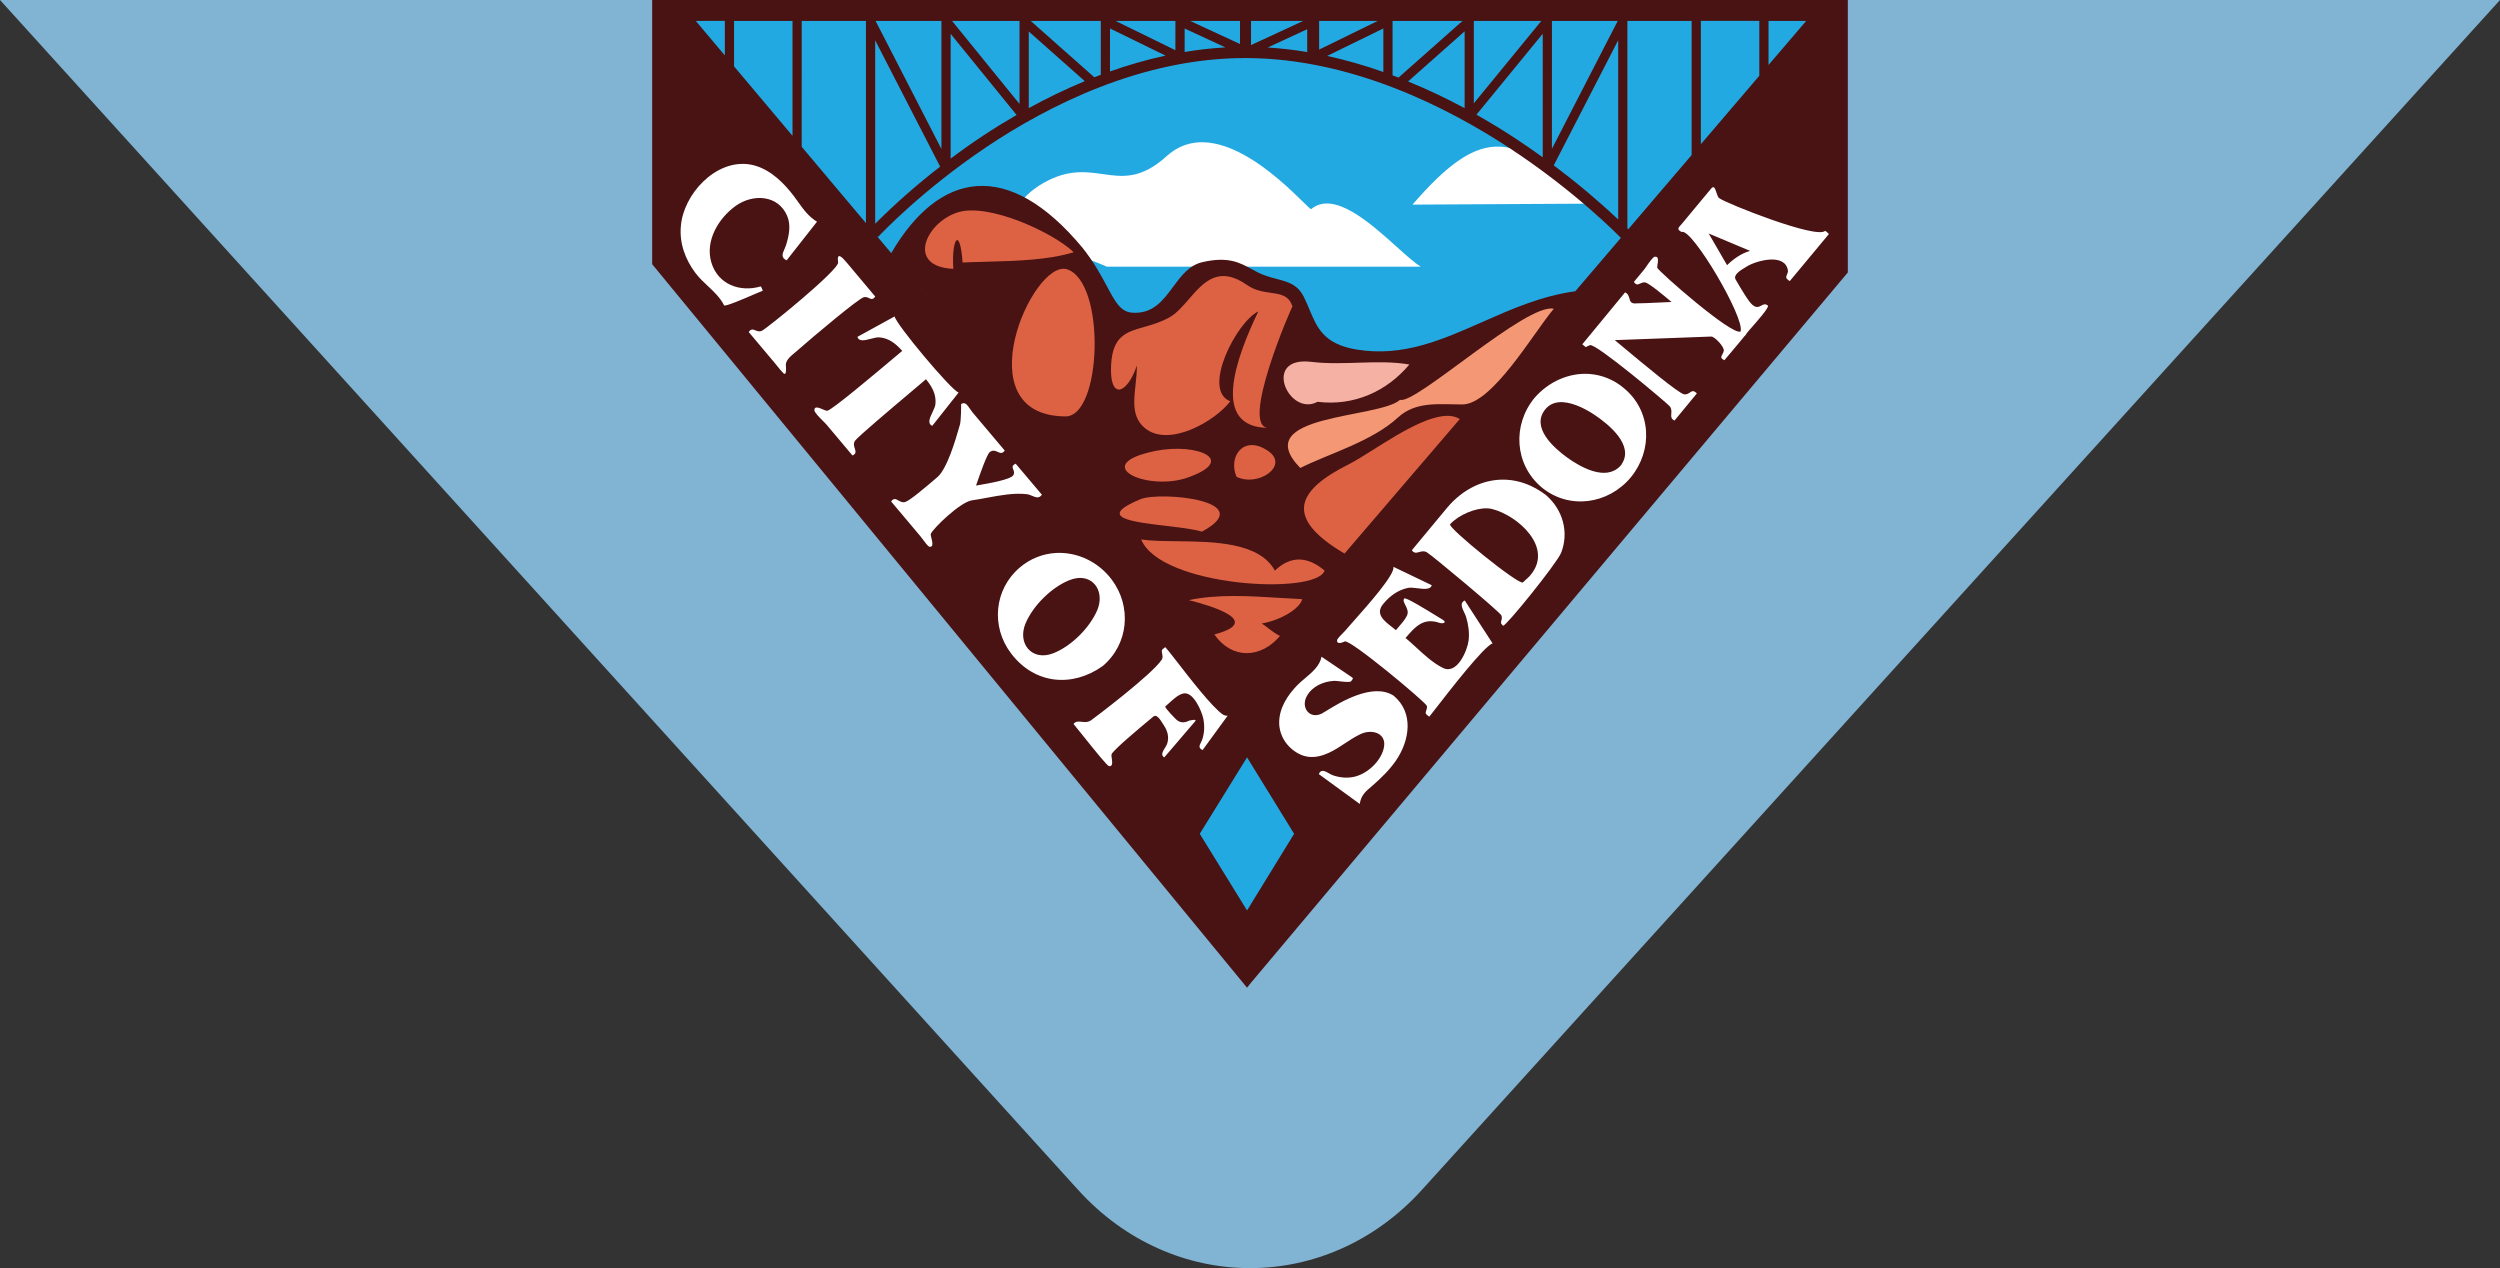
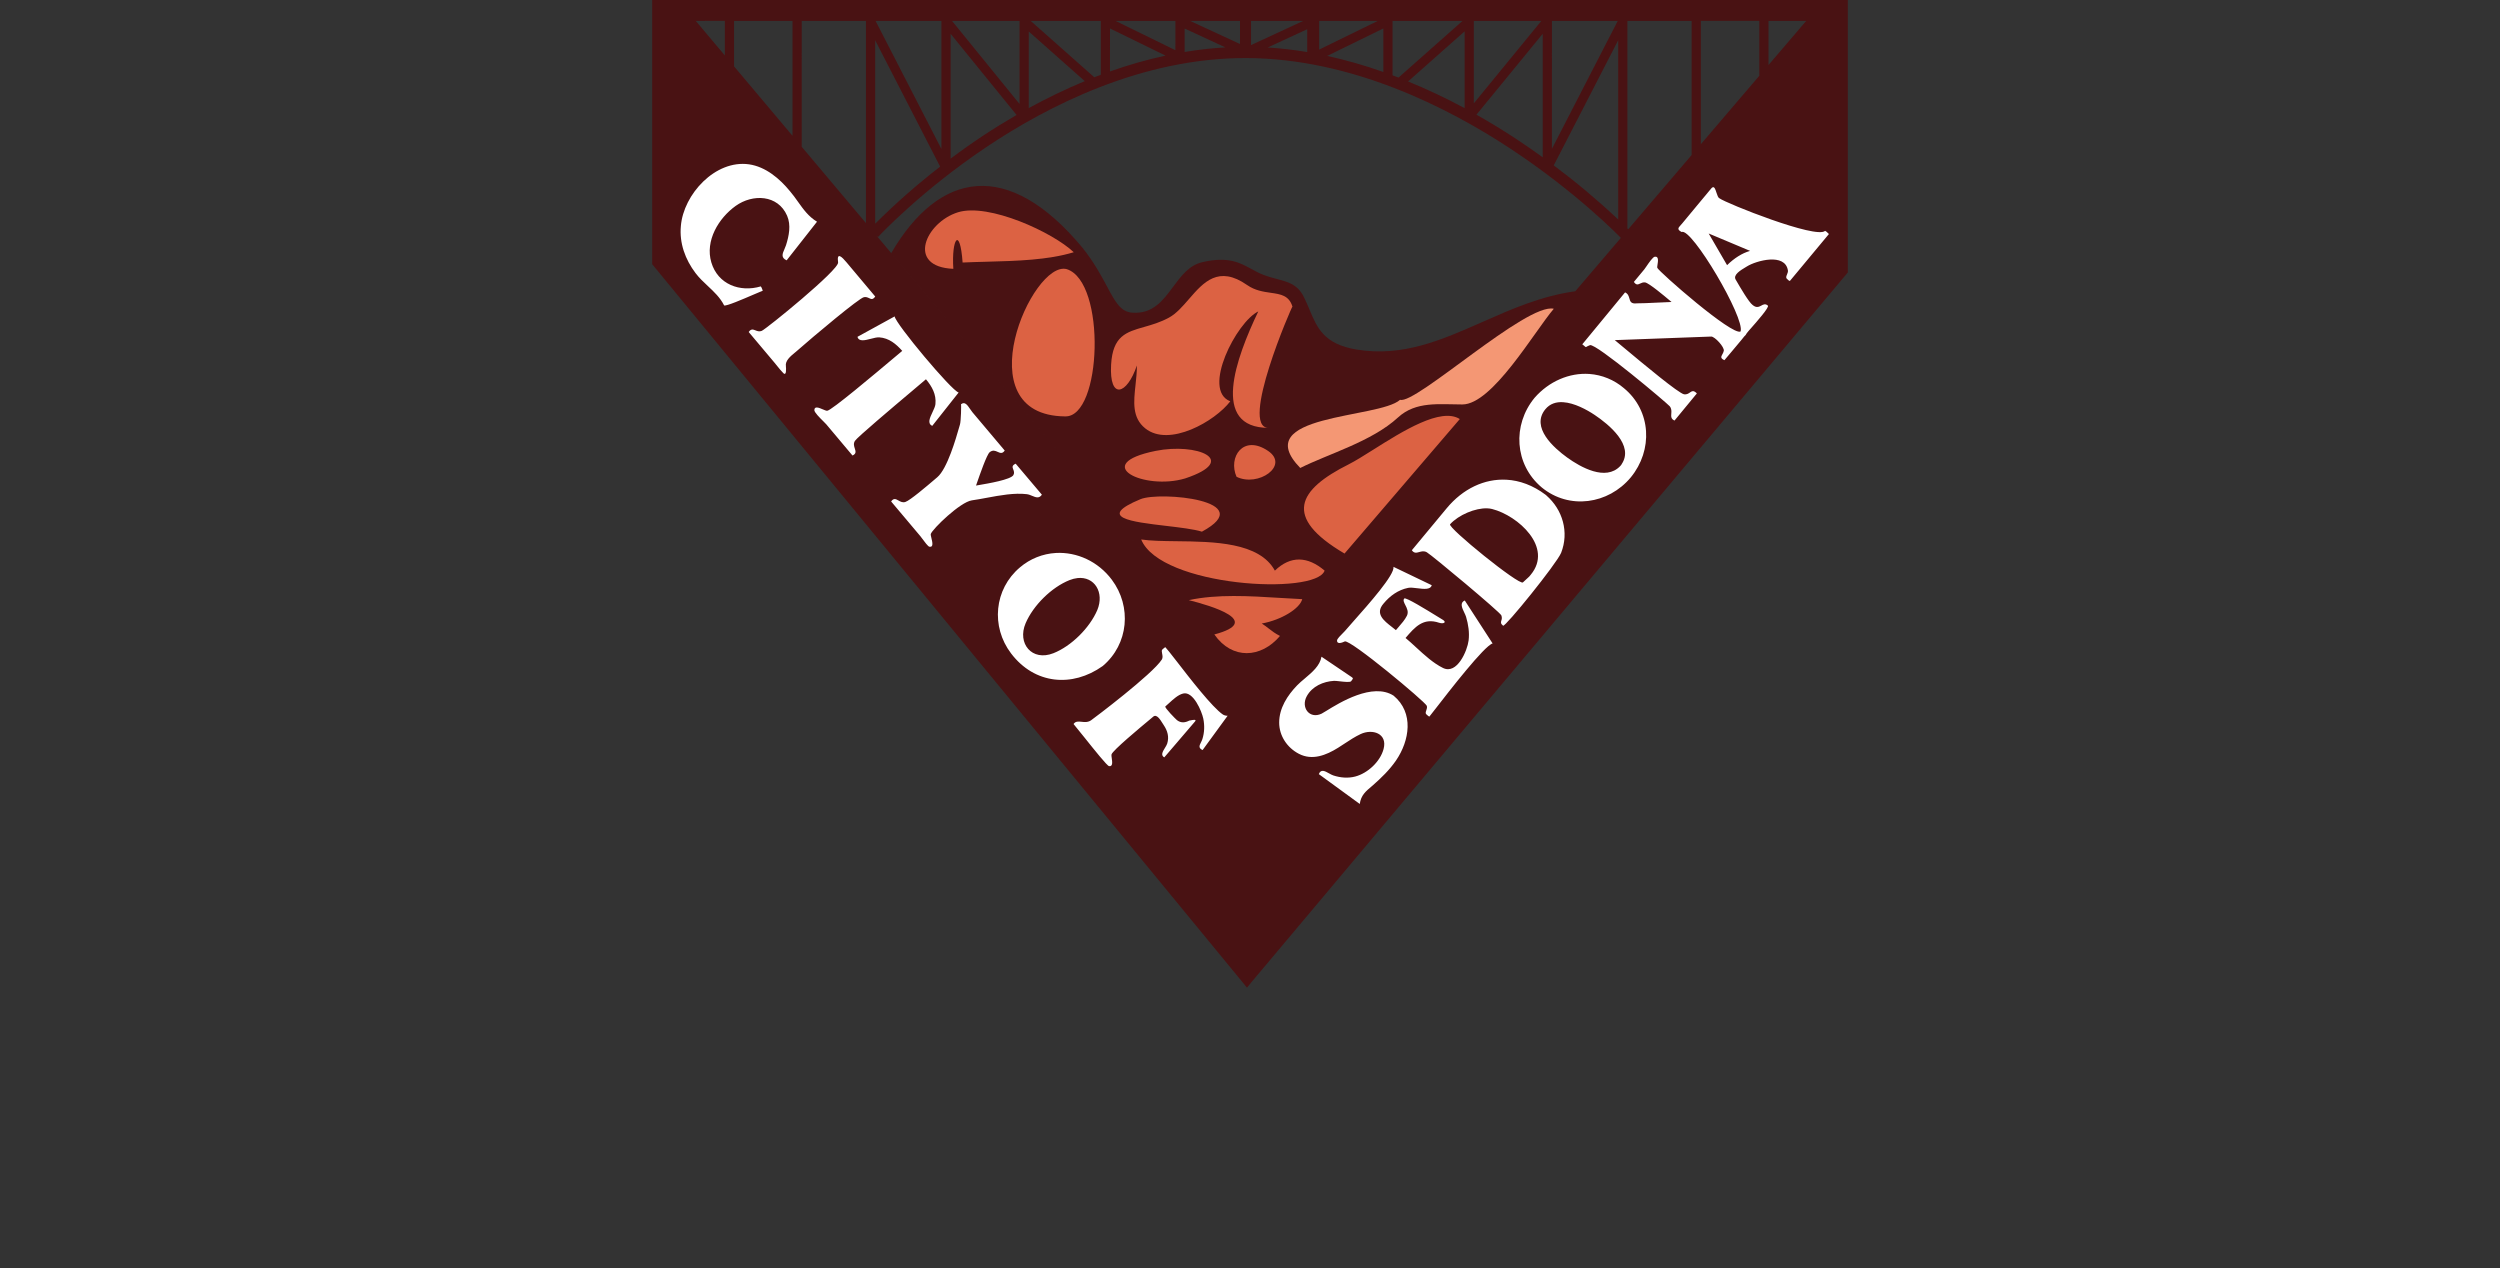
<svg xmlns="http://www.w3.org/2000/svg" width="138" height="70" viewBox="0 0 138 70" fill="none">
  <rect x="0" y="0" width="138" height="70" fill="#333333" stroke="none" />
-   <path d="M138 0H0L59.51 65.68C64.73 71.441 73.27 71.441 78.49 65.68L138 0Z" fill="#81B3D3" />
-   <path d="M36.687 0.457L68.835 38.336L100.855 0.686L36.687 0.457Z" fill="#23A9E1" />
-   <path fill-rule="evenodd" clip-rule="evenodd" d="M78.42 14.719H61.1C60.819 14.592 60.438 14.449 60.012 14.29C57.814 13.467 54.411 12.193 57.347 10.252C58.817 9.319 59.872 9.468 60.869 9.61C61.958 9.765 62.979 9.909 64.395 8.622C66.975 6.281 70.67 9.909 71.935 11.152C72.196 11.408 72.354 11.563 72.377 11.543C73.626 10.502 75.631 12.304 77.111 13.635C77.63 14.102 78.085 14.511 78.42 14.719ZM87.83 11.241L77.97 11.295C81.866 6.795 83.617 7.277 87.83 11.241Z" fill="white" />
  <path fill-rule="evenodd" clip-rule="evenodd" d="M36 0.001H69.055L102 0V15.04L69.056 54.245L68.836 54.52L36 14.583V0.001ZM40.011 1.153V3.06L38.407 1.154L40.011 1.153ZM97.622 1.154V3.588L99.702 1.154H97.622ZM48.467 13.081L48.377 12.998L49.196 13.971L49.196 13.972L68.834 37.302L49.196 13.971C51.851 9.429 55.653 8.749 59.743 13.664C60.397 14.482 60.794 15.225 61.112 15.821C61.563 16.665 61.856 17.214 62.498 17.26C63.637 17.341 64.197 16.586 64.754 15.834C65.196 15.238 65.636 14.643 66.363 14.473C67.784 14.139 68.439 14.498 69.082 14.85C69.286 14.962 69.488 15.073 69.714 15.161C69.996 15.271 70.26 15.341 70.504 15.406C71.131 15.572 71.629 15.704 71.977 16.401C72.093 16.633 72.19 16.865 72.285 17.092C72.705 18.097 73.08 18.995 74.879 19.294C77.427 19.718 79.582 18.766 81.823 17.775C83.43 17.064 85.082 16.334 86.956 16.077L89.471 13.132C89.366 13.022 87.004 10.592 83.339 8.182C79.91 5.927 74.611 3.233 68.833 3.205C63.042 3.173 57.817 5.858 54.45 8.117C50.907 10.494 48.635 12.903 48.476 13.072L48.467 13.081ZM97.114 1.153H93.887V7.96L97.114 4.183V1.153ZM89.832 12.61V1.154H93.378V8.558L89.878 12.656C89.863 12.64 89.848 12.625 89.832 12.61ZM89.324 12.115V2.221L85.767 9.129C87.008 10.056 88.196 11.053 89.324 12.115ZM85.159 1.863V8.682C84.696 8.348 84.209 8.009 83.694 7.67C83.03 7.232 82.294 6.778 81.5 6.33L85.159 1.863ZM80.847 5.97V1.73L77.727 4.496C78.792 4.932 79.834 5.424 80.847 5.97ZM81.355 1.154H85.082L81.355 5.704V1.154ZM89.3 1.154H85.667L85.666 8.214L89.3 1.154ZM76.87 1.154H80.73L77.2 4.282C77.135 4.257 77.068 4.233 77.002 4.209C76.957 4.192 76.913 4.176 76.869 4.16V1.154H76.87ZM76.361 3.974V1.571L73.261 3.087C74.312 3.318 75.347 3.614 76.361 3.974ZM72.158 1.613V2.873C71.436 2.752 70.709 2.668 69.979 2.621L72.158 1.613ZM67.64 2.616L65.392 1.574V2.869C66.128 2.746 66.878 2.659 67.64 2.616ZM61.272 1.571L64.337 3.069C63.277 3.298 62.254 3.597 61.271 3.944L61.272 1.571ZM61.578 1.154L64.882 2.771L64.883 1.154H61.578ZM68.448 2.429L65.694 1.154H68.448V2.429ZM71.938 1.154H69.057V2.488L71.938 1.154ZM72.816 1.154H76.056L72.816 2.738V1.154ZM56.895 1.155L60.405 4.265L60.764 4.13V1.155H56.895ZM56.787 1.738L59.88 4.479C58.823 4.919 57.79 5.416 56.787 5.968V1.738ZM56.115 6.346L52.475 1.866V8.756C53.638 7.88 54.854 7.075 56.115 6.346ZM48.31 2.224L51.896 9.198C50.635 10.172 49.438 11.224 48.31 12.349V2.224ZM48.332 1.154L51.966 8.224V1.154H48.332ZM56.278 5.739L52.552 1.154H56.278V5.739ZM40.52 3.664L43.747 7.497V1.154H40.52V3.664ZM44.255 1.154H47.8V12.314L44.254 8.102L44.255 1.154Z" fill="#491213" />
-   <path d="M66.227 46.026L68.837 41.806L71.435 46.026L68.837 50.256L66.227 46.026Z" fill="#23A9E1" />
  <path fill-rule="evenodd" clip-rule="evenodd" d="M52.88 11.718C51.097 12.272 49.999 14.73 52.623 14.839H52.624C52.516 13.171 52.99 12.465 53.136 14.491C53.569 14.471 54.018 14.459 54.475 14.447C56.117 14.403 57.855 14.357 59.27 13.923C58.13 12.832 54.575 11.19 52.88 11.718ZM58.793 22.985C53.197 22.939 56.98 14.337 58.884 14.857C61.074 15.553 60.828 23.051 58.793 22.985ZM61.333 20.13C61.223 22.102 62.211 21.799 62.756 20.175V20.174C62.759 20.533 62.72 20.894 62.681 21.247C62.579 22.183 62.484 23.055 63.215 23.644C64.539 24.713 67.08 23.247 67.911 22.152C66.314 21.532 68.259 17.765 69.457 17.191C68.225 19.772 66.805 23.617 70.025 23.617C68.393 23.617 71.327 16.871 71.343 16.925C71.157 16.308 70.694 16.241 70.142 16.162C69.733 16.103 69.275 16.037 68.843 15.735C67.261 14.628 66.434 15.581 65.631 16.507C65.281 16.911 64.935 17.309 64.533 17.53C64.053 17.793 63.583 17.927 63.157 18.048C62.171 18.329 61.421 18.542 61.333 20.13ZM74.218 30.556C70.785 28.536 71.654 27.033 74.448 25.631C74.808 25.45 75.279 25.153 75.806 24.822C77.416 23.807 79.542 22.468 80.581 23.132L74.218 30.556ZM70.674 33.005L70.674 33.005C68.967 32.899 67.18 32.789 65.622 33.128C66.829 33.43 69.773 34.293 67.032 35.022C68.015 36.429 69.61 36.339 70.656 35.104C70.4 34.978 70.215 34.835 70.031 34.693L70.031 34.693C69.91 34.599 69.789 34.505 69.649 34.418C70.734 34.222 71.749 33.596 71.884 33.073C71.488 33.055 71.084 33.03 70.674 33.005ZM70.373 31.499C71.242 30.659 72.186 30.703 73.119 31.499H73.118C72.644 32.881 64.059 32.393 62.994 29.779C63.518 29.858 64.201 29.866 64.943 29.875C67.002 29.899 69.517 29.928 70.373 31.499ZM66.345 29.348C65.894 29.208 65.136 29.119 64.367 29.028C62.466 28.804 60.499 28.572 62.957 27.554C64.022 27.113 69.55 27.617 66.345 29.348ZM68.257 26.318C67.78 25.241 68.622 23.958 69.997 24.89C71.196 25.703 69.445 26.907 68.257 26.318ZM65.421 26.409C63.156 27.088 60.148 25.625 63.791 24.889C66.052 24.433 68.457 25.395 65.421 26.409Z" fill="#DC6243" />
  <path d="M71.774 25.832C68.866 22.845 76.116 23.12 77.284 22.069C78.134 22.353 84.274 16.692 85.769 17.044C84.695 18.304 82.381 22.326 80.722 22.326C79.447 22.326 78.157 22.136 77.17 23.044C75.726 24.374 73.333 25.05 71.774 25.832Z" fill="#F49774" />
-   <path d="M72.727 22.18C71.135 23.036 69.629 19.644 72.378 19.974C74.204 20.194 76.054 19.82 77.798 20.121C76.547 21.608 74.742 22.427 72.727 22.18Z" fill="#F4B1A4" />
  <path fill-rule="evenodd" clip-rule="evenodd" d="M39.265 14.483C39.626 15.702 40.849 16.149 41.996 15.809C42.032 15.849 42.055 15.912 42.076 15.97L42.076 15.97C42.086 15.997 42.096 16.023 42.106 16.046C42.006 16.084 41.822 16.164 41.602 16.259L41.602 16.259L41.602 16.259L41.602 16.259L41.602 16.259C40.99 16.523 40.098 16.907 39.973 16.861C39.756 16.428 39.415 16.109 39.071 15.787C38.832 15.563 38.592 15.338 38.392 15.073C37.826 14.325 37.495 13.422 37.584 12.476C37.726 10.731 39.482 8.807 41.346 9.071C42.266 9.204 43.034 9.858 43.606 10.554C43.769 10.743 43.91 10.942 44.049 11.138C44.346 11.554 44.634 11.959 45.099 12.238C44.541 12.95 43.983 13.66 43.423 14.371C43.093 14.225 43.193 13.997 43.303 13.748C43.334 13.678 43.365 13.607 43.388 13.535C43.551 13.018 43.673 12.43 43.449 11.91C42.939 10.736 41.544 10.696 40.609 11.366C39.663 12.044 38.912 13.292 39.265 14.483ZM47.69 16.404C47.807 16.379 47.895 16.421 47.974 16.458C48.089 16.512 48.183 16.557 48.312 16.368L46.722 14.474C46.481 14.187 46.176 13.879 46.263 14.486C46.321 14.895 42.294 18.163 42.048 18.264C41.913 18.32 41.803 18.276 41.702 18.236C41.571 18.184 41.457 18.139 41.328 18.327C41.529 18.566 41.729 18.804 41.93 19.043L41.93 19.043L41.932 19.045L41.932 19.046L41.933 19.047L41.933 19.047L41.933 19.047L41.933 19.047L41.934 19.047L41.934 19.047L41.934 19.047L41.934 19.048L41.934 19.048L41.934 19.048L41.934 19.048L41.935 19.049L41.935 19.049L41.935 19.049C42.207 19.373 42.479 19.697 42.752 20.02C42.803 20.081 42.854 20.144 42.904 20.207C43.011 20.34 43.118 20.474 43.237 20.593C43.426 20.782 43.39 20.325 43.382 20.227L43.382 20.227L43.382 20.227C43.381 20.211 43.381 20.205 43.382 20.213C43.329 19.917 43.641 19.66 43.86 19.48L43.86 19.48C43.888 19.457 43.913 19.436 43.937 19.416C44.941 18.532 47.442 16.437 47.69 16.404ZM51.113 20.935C51.446 21.336 51.691 21.769 51.636 22.309C51.623 22.437 51.548 22.594 51.473 22.754C51.327 23.063 51.176 23.38 51.461 23.507L52.916 21.667C52.526 21.569 49.434 17.871 49.384 17.466L47.333 18.592C47.403 18.875 47.746 18.786 48.076 18.7C48.246 18.656 48.413 18.613 48.536 18.622C49.074 18.66 49.462 18.985 49.804 19.369C49.699 19.458 49.579 19.558 49.448 19.668L49.444 19.672L49.443 19.672L49.443 19.672L49.443 19.672C48.185 20.73 45.926 22.631 45.666 22.674C45.618 22.682 45.526 22.642 45.422 22.598C45.212 22.508 44.957 22.4 44.952 22.637C44.949 22.762 45.251 23.061 45.452 23.26L45.452 23.26L45.452 23.26C45.524 23.331 45.583 23.39 45.611 23.423L47.058 25.145C47.278 25.045 47.235 24.912 47.185 24.757C47.144 24.63 47.098 24.488 47.191 24.338C47.31 24.145 49.246 22.512 50.409 21.531L50.409 21.53L50.409 21.53L50.41 21.53C50.711 21.276 50.961 21.065 51.113 20.935ZM64.962 36.516L64.962 36.516L64.961 36.515C64.767 36.264 64.617 36.07 64.539 35.977L64.326 35.724C64.319 35.714 64.141 35.869 64.166 35.848C64.113 35.893 64.13 35.98 64.149 36.078C64.171 36.187 64.195 36.31 64.132 36.408C63.617 37.214 60.394 39.644 60.227 39.76C60.053 39.881 59.871 39.861 59.705 39.843C59.528 39.824 59.369 39.806 59.26 39.966C59.399 40.131 59.615 40.402 59.855 40.701L59.855 40.701C60.419 41.407 61.111 42.273 61.22 42.291C61.437 42.326 61.398 42.054 61.368 41.846C61.355 41.756 61.344 41.678 61.356 41.642C61.431 41.416 62.875 40.212 63.542 39.657L63.66 39.558C63.846 39.402 64.039 39.712 64.173 39.926L64.173 39.926C64.196 39.963 64.218 39.998 64.237 40.026C64.449 40.341 64.544 40.676 64.43 41.045C64.408 41.116 64.358 41.198 64.306 41.282C64.184 41.48 64.055 41.691 64.268 41.807C64.439 41.607 64.742 41.254 65.046 40.9L65.052 40.892L65.055 40.888L65.06 40.883C65.466 40.409 65.871 39.936 65.964 39.827C66.085 39.687 65.828 39.741 65.71 39.766L65.71 39.766L65.71 39.766C65.668 39.775 65.644 39.78 65.66 39.771C65.42 39.895 65.194 39.924 64.97 39.753C64.907 39.706 64.263 39.051 64.327 38.996C64.392 38.941 64.462 38.877 64.533 38.811C64.769 38.595 65.034 38.35 65.311 38.282C65.871 38.144 66.338 39.266 66.421 39.664C66.499 40.039 66.488 40.434 66.371 40.8C66.351 40.863 66.321 40.923 66.293 40.98C66.208 41.149 66.137 41.29 66.383 41.404L67.766 39.508C67.676 39.513 67.586 39.491 67.508 39.445C66.924 39.055 65.657 37.416 64.962 36.516ZM56.304 31.317C56.859 30.845 57.553 30.566 58.281 30.524C59.439 30.458 60.613 30.988 61.371 31.998C62.483 33.482 62.301 35.559 60.871 36.764C59.186 37.965 57.104 37.772 55.812 36.07C54.688 34.592 54.874 32.52 56.304 31.317ZM59.471 31.91C60.42 31.802 60.974 32.709 60.57 33.678C60.15 34.658 59.14 35.667 58.146 36.058C56.966 36.523 56.135 35.521 56.615 34.401C57.037 33.417 58.045 32.418 59.041 32.021C59.191 31.962 59.335 31.926 59.471 31.911V31.91ZM56.974 27.371C56.882 27.332 56.785 27.292 56.688 27.28V27.279C55.992 27.196 55.209 27.341 54.471 27.478H54.471L54.471 27.478C54.188 27.531 53.911 27.582 53.649 27.619C53.002 27.71 51.477 29.195 51.379 29.475C51.368 29.514 51.39 29.602 51.414 29.702C51.469 29.929 51.539 30.223 51.305 30.181C51.226 30.166 51.036 29.908 50.909 29.736L50.909 29.736L50.909 29.736C50.865 29.676 50.828 29.626 50.807 29.601L49.19 27.681C49.333 27.478 49.454 27.547 49.594 27.627C49.705 27.69 49.827 27.76 49.982 27.706C50.248 27.613 51.16 26.835 51.592 26.468L51.592 26.467L51.594 26.465C51.651 26.417 51.7 26.375 51.737 26.344C52.291 25.878 52.778 24.171 52.937 23.613C52.962 23.524 52.979 23.464 52.987 23.443C53.048 23.273 53.069 22.298 53.045 22.318C53.256 22.144 53.4 22.358 53.546 22.573C53.59 22.639 53.635 22.704 53.681 22.759L55.461 24.871C55.329 25.061 55.207 25.005 55.072 24.944C54.943 24.885 54.802 24.821 54.629 24.963C54.47 25.094 54.089 26.192 53.916 26.69L53.877 26.803C53.915 26.796 53.964 26.788 54.02 26.778L54.02 26.778C54.553 26.688 55.796 26.476 55.939 26.225C56.006 26.107 55.967 26.005 55.932 25.915C55.885 25.795 55.846 25.694 56.065 25.595L57.512 27.307C57.36 27.532 57.175 27.454 56.974 27.371ZM80.927 34.049C81.051 34.47 81.121 34.914 81.067 35.354C80.997 35.92 80.431 37.252 79.656 36.873C79.122 36.611 78.634 36.163 78.168 35.734C77.971 35.553 77.778 35.375 77.586 35.216C78.106 34.608 78.564 34.081 79.439 34.376C79.679 34.456 79.885 34.352 79.633 34.206C79.583 34.177 79.479 34.113 79.343 34.029C78.762 33.671 77.593 32.95 77.516 33.037C77.436 33.129 77.5 33.254 77.574 33.4C77.664 33.575 77.768 33.78 77.659 33.994C77.544 34.219 77.369 34.42 77.199 34.615C77.15 34.672 77.101 34.728 77.054 34.784C76.986 34.726 76.911 34.668 76.834 34.609L76.834 34.609L76.834 34.609C76.387 34.262 75.888 33.876 76.369 33.32C76.721 32.892 77.18 32.56 77.73 32.45C77.859 32.424 78.046 32.447 78.237 32.471C78.591 32.515 78.963 32.562 79.032 32.304C78.609 32.1 78.186 31.897 77.763 31.694C77.481 31.559 77.199 31.424 76.917 31.288C77.009 31.706 75.552 33.347 74.711 34.294C74.505 34.526 74.336 34.716 74.236 34.836C74.217 34.859 74.178 34.897 74.132 34.943C74.001 35.072 73.808 35.263 73.805 35.353C73.8 35.605 74.135 35.451 74.216 35.414L74.216 35.414C74.224 35.41 74.23 35.408 74.232 35.407C74.547 35.291 78.656 38.724 78.758 38.959C78.789 39.045 78.758 39.133 78.731 39.213C78.7 39.302 78.673 39.38 78.738 39.434C78.738 39.434 78.738 39.434 78.738 39.434L78.741 39.437C78.762 39.456 78.888 39.572 78.903 39.554C78.945 39.503 79.056 39.36 79.213 39.157L79.213 39.157L79.214 39.157C79.996 38.147 81.932 35.648 82.392 35.518C81.875 34.73 81.363 33.94 80.855 33.146C80.568 33.272 80.704 33.554 80.825 33.809C80.866 33.895 80.906 33.977 80.927 34.049ZM73.211 39.241C73.932 38.795 75.773 37.656 76.927 38.401C78.059 39.343 77.812 40.881 77.059 41.981C76.698 42.506 76.242 42.945 75.765 43.364L75.734 43.39C75.384 43.684 75.125 43.9 75.059 44.379L72.799 42.732C72.912 42.437 73.137 42.563 73.36 42.688C73.442 42.734 73.523 42.78 73.598 42.804C73.989 42.933 74.414 42.969 74.814 42.863C75.498 42.681 76.191 42.04 76.374 41.344C76.602 40.479 75.753 40.217 75.107 40.52C74.796 40.666 74.499 40.861 74.207 41.054C74.09 41.131 73.974 41.207 73.858 41.28C73.205 41.687 72.437 41.995 71.7 41.611C71.052 41.275 70.611 40.621 70.611 39.885C70.611 39.088 71.064 38.39 71.598 37.835C71.722 37.706 71.872 37.58 72.027 37.45C72.43 37.11 72.863 36.745 72.946 36.25C73.501 36.626 74.056 37.001 74.613 37.376C74.705 37.439 74.689 37.46 74.638 37.526L74.638 37.526C74.623 37.546 74.605 37.569 74.585 37.6C74.538 37.674 74.215 37.638 73.951 37.608L73.951 37.608C73.817 37.593 73.699 37.58 73.639 37.583C73.043 37.619 72.443 37.88 72.139 38.42C71.789 39.042 72.276 39.714 72.951 39.395C73 39.371 73.09 39.316 73.211 39.241ZM94.544 10.336C94.509 10.352 94.479 10.377 94.456 10.408L93.666 11.358L92.852 12.34C92.824 12.374 92.796 12.405 92.769 12.434L92.769 12.434C92.638 12.577 92.557 12.665 92.827 12.807C93.37 12.535 96.345 17.575 96.079 18.299C95.609 18.543 91.589 15.016 91.481 14.783C91.472 14.756 91.482 14.691 91.494 14.613C91.525 14.416 91.57 14.135 91.345 14.17C91.235 14.187 91.022 14.499 90.881 14.706L90.881 14.706L90.881 14.706L90.881 14.706C90.832 14.778 90.791 14.838 90.767 14.867L90.19 15.562C90.321 15.753 90.416 15.708 90.535 15.652C90.613 15.615 90.7 15.574 90.813 15.59C91.041 15.636 91.857 16.323 92.19 16.604L92.191 16.604L92.191 16.604L92.191 16.604L92.269 16.67C92.112 16.676 91.867 16.687 91.603 16.699C91.074 16.724 90.472 16.752 90.364 16.744C90.028 16.786 89.987 16.638 89.941 16.472C89.906 16.348 89.868 16.213 89.704 16.139L88.226 17.934L87.366 18.977C87.362 18.982 87.358 18.986 87.355 18.989C87.348 18.998 87.344 19.003 87.344 19.006C87.345 19.01 87.349 19.013 87.359 19.02C87.368 19.026 87.38 19.035 87.397 19.049C87.427 19.074 87.45 19.094 87.468 19.109C87.508 19.144 87.524 19.158 87.541 19.158C87.552 19.158 87.564 19.151 87.583 19.139C87.614 19.12 87.665 19.089 87.767 19.053C88.095 18.938 92.023 22.253 92.165 22.422C92.277 22.555 92.266 22.699 92.256 22.83C92.244 22.987 92.233 23.128 92.433 23.215L93.601 21.797C93.614 21.782 93.625 21.77 93.634 21.76C93.669 21.724 93.675 21.717 93.614 21.667C93.461 21.541 93.383 21.596 93.286 21.665C93.207 21.72 93.117 21.784 92.964 21.767C92.665 21.718 90.746 20.118 89.605 19.165L89.603 19.164L89.599 19.16L89.597 19.159L89.591 19.154C89.419 19.01 89.264 18.881 89.136 18.775L94.458 18.578C94.653 18.571 95.198 19.159 95.153 19.368C95.137 19.443 95.103 19.506 95.072 19.561C95.003 19.687 94.954 19.776 95.187 19.883C95.31 19.735 95.437 19.587 95.563 19.438L95.563 19.438L95.563 19.438L95.563 19.438L95.563 19.438L95.563 19.438C95.755 19.212 95.948 18.986 96.132 18.758L96.28 18.574C96.338 18.528 96.384 18.469 96.415 18.402L96.525 18.265C96.552 18.235 96.584 18.198 96.62 18.157L96.623 18.154L96.623 18.154C96.967 17.765 97.683 16.953 97.587 16.869C97.447 16.748 97.341 16.805 97.227 16.867C97.096 16.938 96.955 17.014 96.743 16.834C96.537 16.687 96.05 15.848 95.857 15.515L95.808 15.432C95.655 15.171 96.089 14.912 96.348 14.757C96.379 14.738 96.408 14.72 96.433 14.705C96.937 14.392 98.54 13.938 98.693 14.932C98.704 15.004 98.672 15.08 98.643 15.152C98.604 15.246 98.569 15.332 98.638 15.389C98.643 15.393 98.651 15.402 98.661 15.412C98.704 15.456 98.779 15.535 98.814 15.494L100.956 12.918C100.936 12.901 100.915 12.88 100.893 12.858C100.847 12.812 100.797 12.762 100.746 12.742C100.272 13.215 95.28 11.222 94.916 10.947C94.84 10.917 94.793 10.772 94.747 10.631C94.694 10.464 94.641 10.303 94.544 10.336ZM96.606 13.849C95.845 13.527 95.083 13.207 94.319 12.889L95.335 14.637C95.524 14.45 95.732 14.284 95.956 14.142H95.958C96.159 14.015 96.376 13.913 96.606 13.849ZM87.731 20.642C86.624 20.566 85.501 21.052 84.708 21.959C83.473 23.459 83.596 25.637 85.101 26.904C86.619 28.154 88.781 27.836 90.017 26.354C91.249 24.858 91.164 22.674 89.632 21.42C89.097 20.965 88.432 20.693 87.732 20.642H87.731ZM88.024 22.904C87.592 22.615 86.904 22.239 86.282 22.201C85.909 22.178 85.559 22.278 85.302 22.592C84.487 23.588 85.764 24.718 86.509 25.256C87.253 25.793 88.633 26.57 89.433 25.73C89.439 25.724 89.445 25.718 89.451 25.712C89.584 25.545 89.549 25.584 89.501 25.642C90.238 24.591 88.804 23.425 88.024 22.904ZM83.155 26.481C81.941 26.414 80.752 26.977 79.856 28.057C79.332 28.686 78.81 29.316 78.288 29.946L77.934 30.373C78.058 30.553 78.192 30.515 78.343 30.473C78.47 30.437 78.609 30.398 78.761 30.486C79.044 30.649 82.814 33.798 82.876 33.971C82.922 34.101 82.897 34.186 82.874 34.257C82.846 34.349 82.825 34.42 82.97 34.539C83.081 34.632 85.914 31.134 86.173 30.519C86.621 29.38 86.264 28.132 85.353 27.344C85.426 27.404 85.53 27.489 85.311 27.307C84.621 26.789 83.884 26.52 83.155 26.48V26.481ZM82.368 28.098C82.286 28.077 82.197 28.064 82.102 28.061V28.06C81.441 28.035 80.52 28.418 80.045 28.939C79.886 29.114 83.867 32.338 84.065 32.148C84.248 31.973 84.322 31.909 84.362 31.874C84.411 31.832 84.412 31.831 84.497 31.726C85.752 30.213 83.79 28.461 82.368 28.098Z" fill="white" />
</svg>